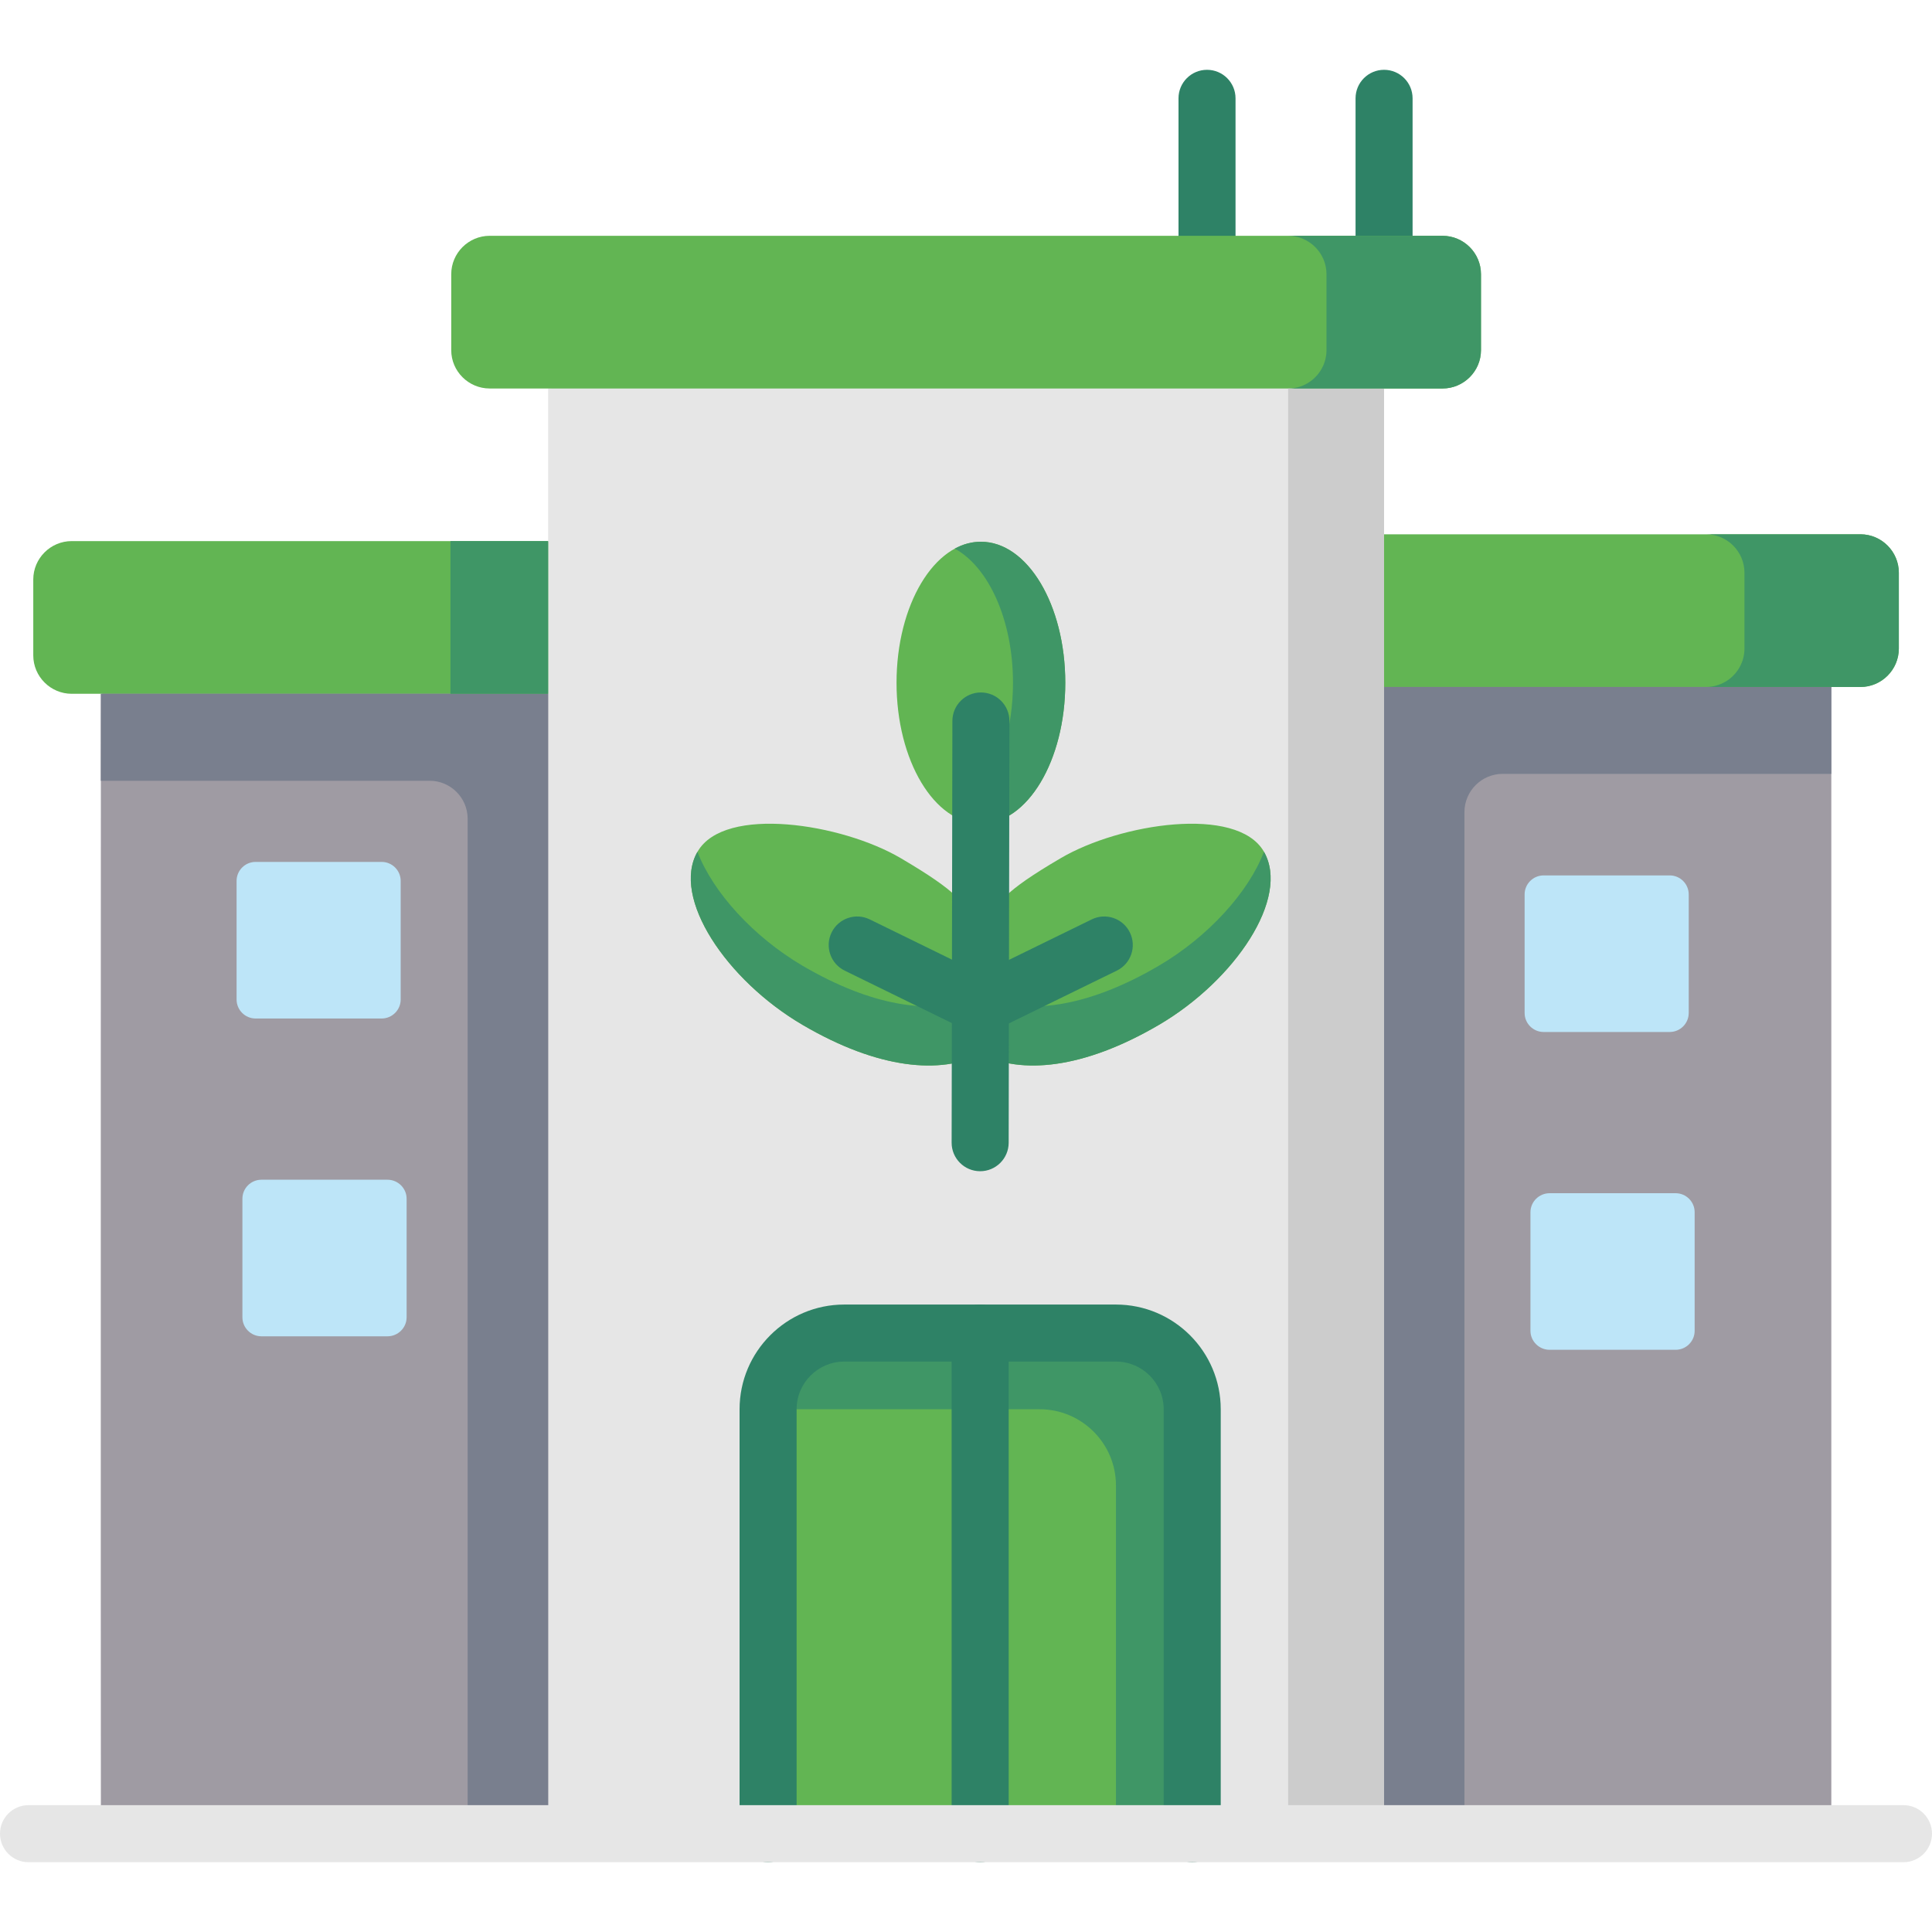
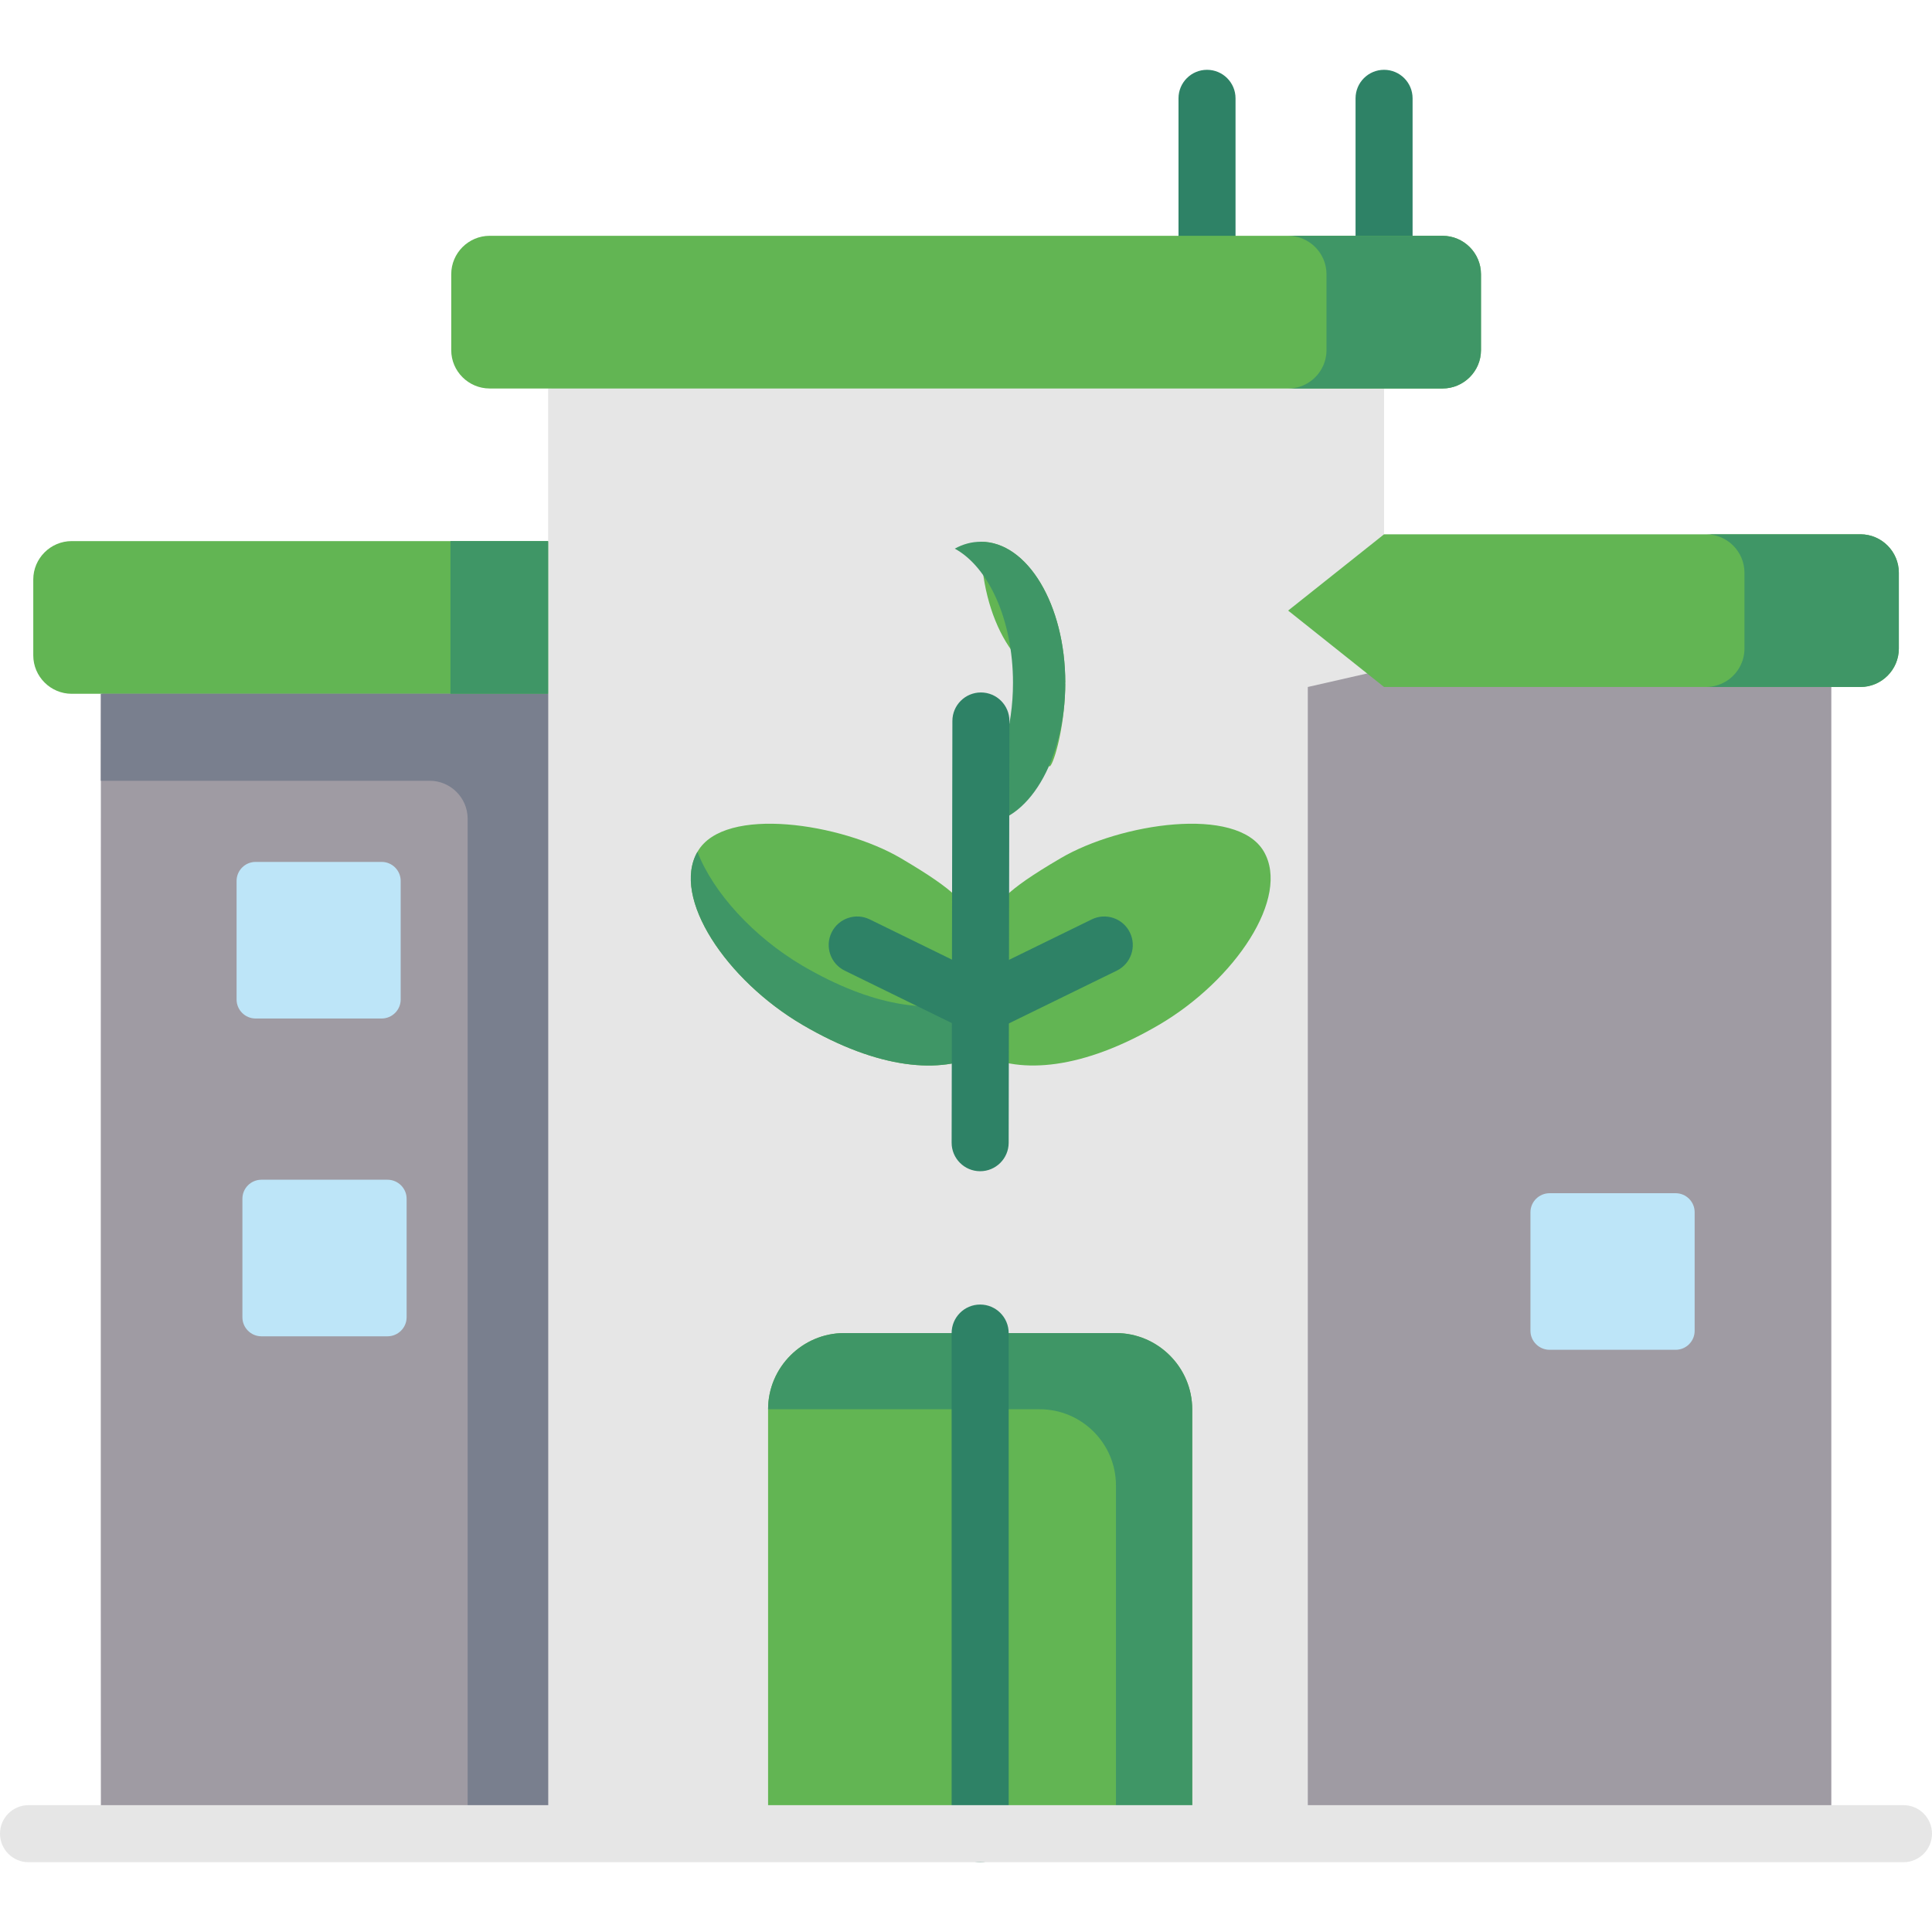
<svg xmlns="http://www.w3.org/2000/svg" version="1.1" id="Layer_1" x="0px" y="0px" viewBox="0 0 512 512" style="enable-background:new 0 0 512 512;" xml:space="preserve" width="512" height="512">
  <g>
    <g>
      <path style="fill:#2E8266;" d="M366.793,70.047c-4.174,0-7.557-3.383-7.557-7.558V26.057c0-4.174,3.383-7.557,7.557-7.557    c4.174,0,7.557,3.383,7.557,7.557v36.433C374.35,66.664,370.967,70.047,366.793,70.047z" />
    </g>
    <g>
      <path style="fill:#2E8266;" d="M319.872,70.047c-4.174,0-7.557-3.383-7.557-7.558V26.057c0-4.174,3.383-7.557,7.557-7.557    c4.174,0,7.557,3.383,7.557,7.557v36.433C327.429,66.664,324.046,70.047,319.872,70.047z" />
    </g>
    <g>
      <polygon style="fill-rule:evenodd;clip-rule:evenodd;fill:#9F9BA3;" points="26.738,183.861 26.709,281.723 26.709,423.428     26.738,485.943 165.474,485.943 165.474,183.861 89.036,169.734   " />
    </g>
    <g>
      <path style="fill-rule:evenodd;clip-rule:evenodd;fill:#62B553;" d="M145.262,143.395H19.008c-5.611,0-10.191,4.576-10.191,10.18    v20.107c0,5.604,4.58,10.18,10.191,10.18h7.73h118.523l16.662-19.475L145.262,143.395z" />
    </g>
    <g>
      <polygon style="fill-rule:evenodd;clip-rule:evenodd;fill:#E6E6E6;" points="145.262,102.955 145.262,143.395 145.262,183.861     145.262,485.943 203.551,485.943 315.949,485.943 366.793,485.943 366.793,182.06 366.793,141.593 366.793,102.955     364.533,102.955 251.591,90.859   " />
    </g>
    <g>
      <polygon style="fill-rule:evenodd;clip-rule:evenodd;fill:#9F9BA3;" points="346.581,182.06 346.581,485.943 485.318,485.943     485.318,182.06 427.344,163.643   " />
    </g>
    <g>
      <path style="fill-rule:evenodd;clip-rule:evenodd;fill:#62B553;" d="M493.049,141.593H366.793l-25.422,20.218l25.422,20.249    h118.525h7.73c5.582,0,10.162-4.576,10.162-10.181v-20.105C503.211,146.169,498.631,141.593,493.049,141.593L493.049,141.593z" />
    </g>
    <g>
      <path style="fill-rule:evenodd;clip-rule:evenodd;fill:#62B553;" d="M319.872,62.489H129.775c-5.612,0-10.193,4.576-10.193,10.182    v20.133c0,5.577,4.581,10.151,10.193,10.151h15.487h192.017h27.254h2.26h15.49c5.611,0,10.192-4.574,10.192-10.151V72.671    c0-5.605-4.581-10.182-10.192-10.182H319.872z" />
    </g>
    <g>
      <path style="fill-rule:evenodd;clip-rule:evenodd;fill:#BDE5F8;" d="M67.735,228.416c-2.777,0-5.038,2.26-5.038,5.033v31.43    c0,2.774,2.261,5.034,5.038,5.034h33.41c2.778,0,5.04-2.26,5.04-5.034v-31.43c0-2.773-2.262-5.033-5.04-5.033H67.735z" />
    </g>
    <g>
      <path style="fill-rule:evenodd;clip-rule:evenodd;fill:#BDE5F8;" d="M69.281,312.64c-2.778,0-5.04,2.258-5.04,5.031v31.431    c0,2.773,2.262,5.033,5.04,5.033h33.409c2.778,0,5.068-2.26,5.068-5.033v-31.431c0-2.773-2.291-5.031-5.068-5.031H69.281z" />
    </g>
    <g>
      <path style="fill-rule:evenodd;clip-rule:evenodd;fill:#BDE5F8;" d="M444.064,316.214h-33.41c-2.777,0-5.067,2.26-5.067,5.032    v31.43c0,2.773,2.29,5.032,5.067,5.032h33.41c2.776,0,5.037-2.259,5.037-5.032v-31.43    C449.102,318.474,446.841,316.214,444.064,316.214L444.064,316.214z" />
    </g>
    <g>
-       <path style="fill-rule:evenodd;clip-rule:evenodd;fill:#BDE5F8;" d="M409.08,231.992c-2.779,0-5.04,2.258-5.04,5.033v31.429    c0,2.774,2.261,5.034,5.04,5.034h33.408c2.779,0,5.04-2.26,5.04-5.034v-31.429c0-2.775-2.261-5.033-5.04-5.033H409.08z" />
-     </g>
+       </g>
    <g>
      <path style="fill-rule:evenodd;clip-rule:evenodd;fill:#797F8E;" d="M145.262,183.861H26.738l-0.029,23.05h87.175    c5.497,0,10.021,4.49,10.049,10.01v-10.01v279.032h21.328V183.861z" />
    </g>
    <g>
-       <path style="fill-rule:evenodd;clip-rule:evenodd;fill:#797F8E;" d="M366.793,182.06h118.525v23.021H398.17    c-5.524,0.028-10.019,4.518-10.076,10.039v-10.039v279.032h-21.302V182.06z" />
-     </g>
+       </g>
    <g>
-       <polygon style="fill-rule:evenodd;clip-rule:evenodd;fill:#CCCCCC;" points="341.371,182.06 341.371,485.943 366.793,485.943     366.793,484.113 366.793,182.06 366.793,141.593 366.793,102.955 364.533,102.955 341.371,102.955 341.371,141.593   " />
-     </g>
+       </g>
    <g>
      <path style="fill-rule:evenodd;clip-rule:evenodd;fill:#3F9666;" d="M382.283,62.489h-40.912c5.582,0,10.164,4.576,10.164,10.182    v20.133c0,3.404-1.718,6.465-4.323,8.295c-1.632,1.172-3.636,1.856-5.783,1.856h23.104h2.26h15.49    c5.611,0,10.192-4.574,10.192-10.151V72.671C392.475,67.065,387.894,62.489,382.283,62.489L382.283,62.489z" />
    </g>
    <g>
      <path style="fill-rule:evenodd;clip-rule:evenodd;fill:#3F9666;" d="M493.049,141.593h-40.939c5.611,0,10.191,4.576,10.191,10.181    v20.105c0,3.432-1.718,6.463-4.324,8.322c-1.659,1.143-3.635,1.829-5.781,1.858h23.102h2.234h15.518    c5.582,0,10.162-4.576,10.162-10.181v-20.105C503.211,146.169,498.631,141.593,493.049,141.593L493.049,141.593z" />
    </g>
    <g>
      <polygon style="fill-rule:evenodd;clip-rule:evenodd;fill:#3F9666;" points="145.262,143.395 119.382,143.395 119.382,177.368     119.382,183.861 145.262,183.861   " />
    </g>
    <g>
-       <path style="fill-rule:evenodd;clip-rule:evenodd;fill:#62B553;" d="M282.31,180.943c0-20.646-10.02-37.377-22.36-37.377    c-12.339,0-22.359,16.73-22.359,37.377c0,20.62,10.02,37.35,22.359,37.35C272.29,218.294,282.31,201.564,282.31,180.943    L282.31,180.943z" />
+       <path style="fill-rule:evenodd;clip-rule:evenodd;fill:#62B553;" d="M282.31,180.943c0-20.646-10.02-37.377-22.36-37.377    c0,20.62,10.02,37.35,22.359,37.35C272.29,218.294,282.31,201.564,282.31,180.943    L282.31,180.943z" />
    </g>
    <g>
      <path style="fill-rule:evenodd;clip-rule:evenodd;fill:#3F9666;" d="M282.31,180.943c0-20.646-10.02-37.377-22.36-37.377    c-2.433,0-4.753,0.629-6.928,1.83c8.961,4.862,15.431,18.934,15.431,35.547c0,11.896-3.32,22.479-8.503,29.313    c-2.061,2.717-4.38,4.834-6.928,6.205c2.175,1.202,4.495,1.832,6.928,1.832C272.29,218.294,282.31,201.564,282.31,180.943    L282.31,180.943z" />
    </g>
    <g>
      <path style="fill-rule:evenodd;clip-rule:evenodd;fill:#62B553;" d="M259.95,245.375c-5.153-6.492-5.639-8.778-21.3-17.986    c-15.66-9.182-46.579-13.985-53.737-1.773c-7.185,12.209,7.615,34.174,27.771,45.984c20.155,11.813,36.645,13.127,47.267,7.723    v-12.898V245.375z" />
    </g>
    <g>
      <path style="fill-rule:evenodd;clip-rule:evenodd;fill:#62B553;" d="M307.131,271.6c20.155-11.811,34.928-33.775,27.771-45.984    c-7.186-12.212-38.077-7.408-53.738,1.773c-15.688,9.179-16.061,11.494-21.214,17.986v21.049v12.898    C270.572,284.727,286.947,283.412,307.131,271.6L307.131,271.6z" />
    </g>
    <g>
-       <path style="fill-rule:evenodd;clip-rule:evenodd;fill:#3F9666;" d="M307.131,271.6c20.097-11.782,34.842-33.631,27.828-45.871    c-4.065,10.724-14.83,22.564-27.856,30.2c-18.323,10.753-33.524,12.783-44.118,9.036c-1.059-0.4-2.089-0.829-3.035-1.314v2.773    v12.898C270.572,284.727,286.947,283.412,307.131,271.6L307.131,271.6z" />
-     </g>
+       </g>
    <g>
      <path style="fill-rule:evenodd;clip-rule:evenodd;fill:#3F9666;" d="M259.95,266.424v-2.773c-0.973,0.515-2.004,0.943-3.092,1.314    c-10.592,3.747-25.881,1.688-44.175-9.036c-12.998-7.636-23.762-19.477-27.855-30.2c-6.987,12.24,7.758,34.089,27.855,45.871    c20.155,11.813,36.645,13.127,47.267,7.723V266.424z" />
    </g>
    <g>
      <path style="fill-rule:evenodd;clip-rule:evenodd;fill:#62B553;" d="M223.734,353.275c-11.108,0-20.183,9.095-20.183,20.191    v112.477h56.199h56.199V373.467c0-11.097-9.103-20.191-20.212-20.191H259.75H223.734z" />
    </g>
    <g>
      <path style="fill-rule:evenodd;clip-rule:evenodd;fill:#3F9666;" d="M223.734,353.275c-11.108,0-20.183,9.095-20.183,20.191    h35.987h20.212h15.775c11.136,0,20.212,9.065,20.212,20.162v92.314h20.212V373.467c0-11.097-9.103-20.191-20.212-20.191H259.75    H223.734z" />
    </g>
    <g>
      <path style="fill:#2E8266;" d="M259.888,274.012c-1.116,0-2.248-0.248-3.317-0.771l-32.723-16.016    c-3.749-1.835-5.299-6.361-3.466-10.11c1.836-3.748,6.362-5.3,10.111-3.465l32.723,16.016c3.749,1.835,5.299,6.361,3.466,10.11    C265.369,272.454,262.682,274.012,259.888,274.012z" />
    </g>
    <g>
      <path style="fill:#2E8266;" d="M259.897,274.012c-2.796,0-5.483-1.559-6.793-4.239c-1.834-3.749-0.281-8.275,3.468-10.109    l32.752-16.016c3.75-1.833,8.275-0.279,10.109,3.47c1.833,3.749,0.281,8.275-3.468,10.109l-32.752,16.016    C262.144,273.765,261.013,274.012,259.897,274.012z" />
    </g>
    <g>
      <path style="fill:#2E8266;" d="M259.751,310.386c-0.006,0-0.01,0-0.015,0c-4.174-0.007-7.551-3.396-7.544-7.57l0.201-111.763    c0.007-4.169,3.39-7.543,7.557-7.543c0.004,0,0.009,0,0.014,0c4.174,0.007,7.551,3.396,7.543,7.57l-0.199,111.763    C267.3,307.012,263.918,310.386,259.751,310.386z" />
    </g>
    <g>
-       <path style="fill:#2E8266;" d="M315.949,493.5c-4.174,0-7.557-3.383-7.557-7.557V373.467c0-6.966-5.677-12.635-12.655-12.635    h-72.003c-6.961,0-12.625,5.669-12.625,12.635v112.477c0,4.174-3.383,7.557-7.558,7.557c-4.173,0-7.557-3.383-7.557-7.557V373.467    c0-15.301,12.444-27.748,27.74-27.748h72.003c15.312,0,27.769,12.447,27.769,27.748v112.477    C323.506,490.117,320.123,493.5,315.949,493.5z" />
-     </g>
+       </g>
    <g>
      <path style="fill:#2E8266;" d="M259.75,493.5c-4.174,0-7.558-3.383-7.558-7.557V353.275c0-4.174,3.384-7.557,7.558-7.557    c4.174,0,7.558,3.383,7.558,7.557v132.668C267.308,490.117,263.924,493.5,259.75,493.5z" />
    </g>
    <g>
      <path style="fill:#E6E6E6;" d="M504.443,493.5H7.557C3.383,493.5,0,490.117,0,485.943c0-4.174,3.383-7.557,7.557-7.557h496.886    c4.174,0,7.557,3.383,7.557,7.557C512,490.117,508.617,493.5,504.443,493.5z" />
    </g>
  </g>
</svg>